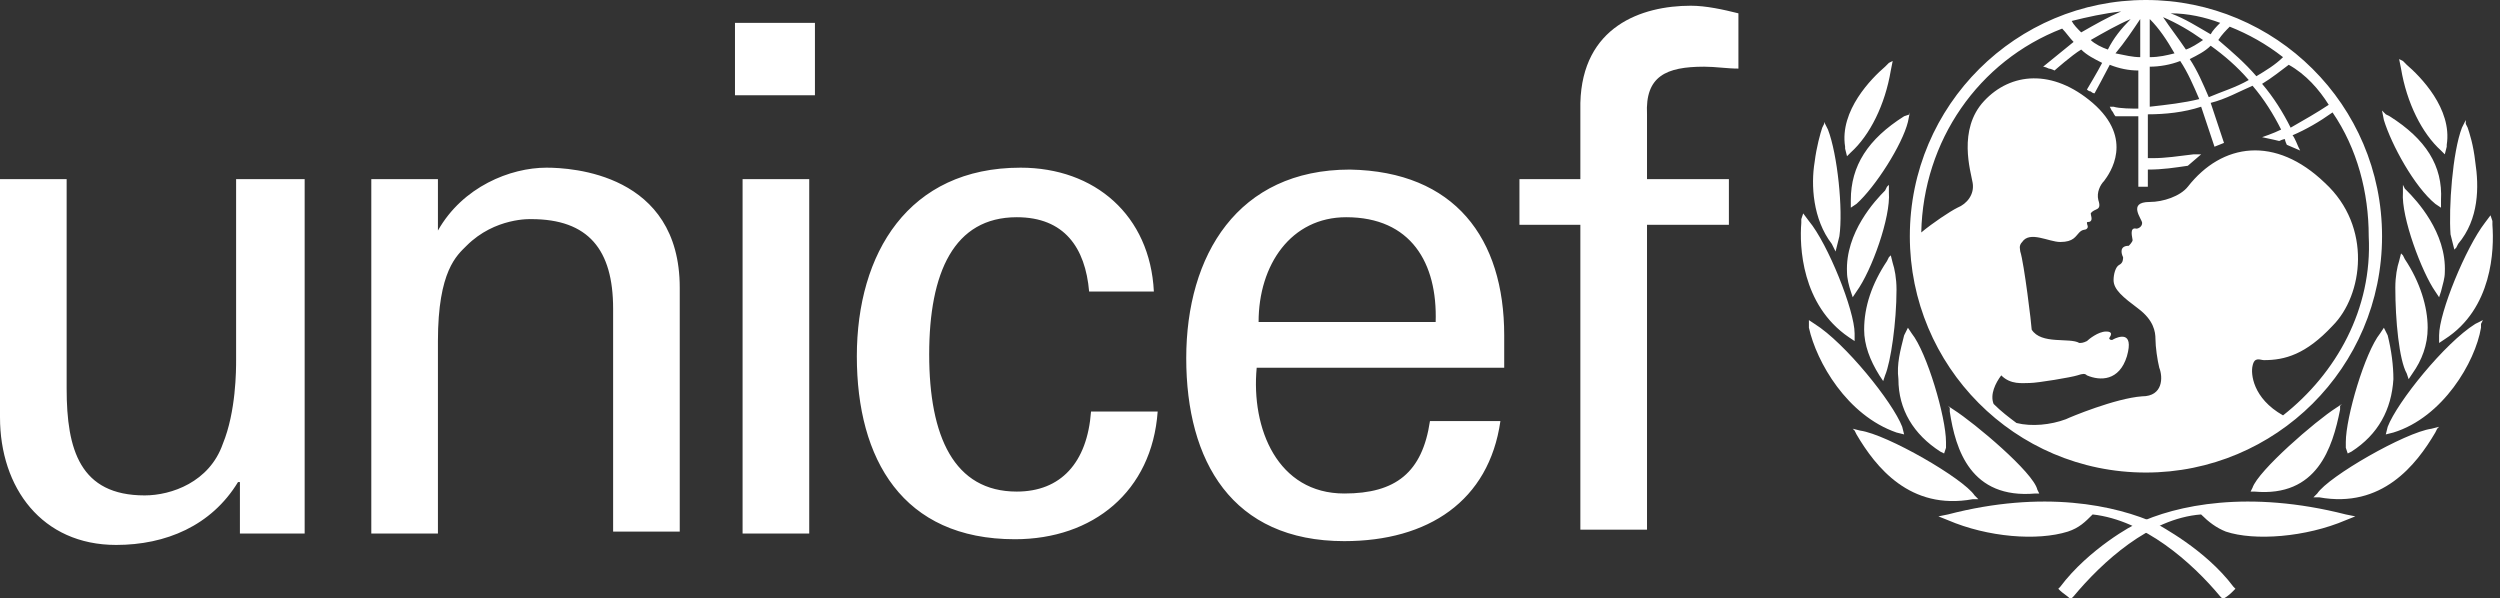
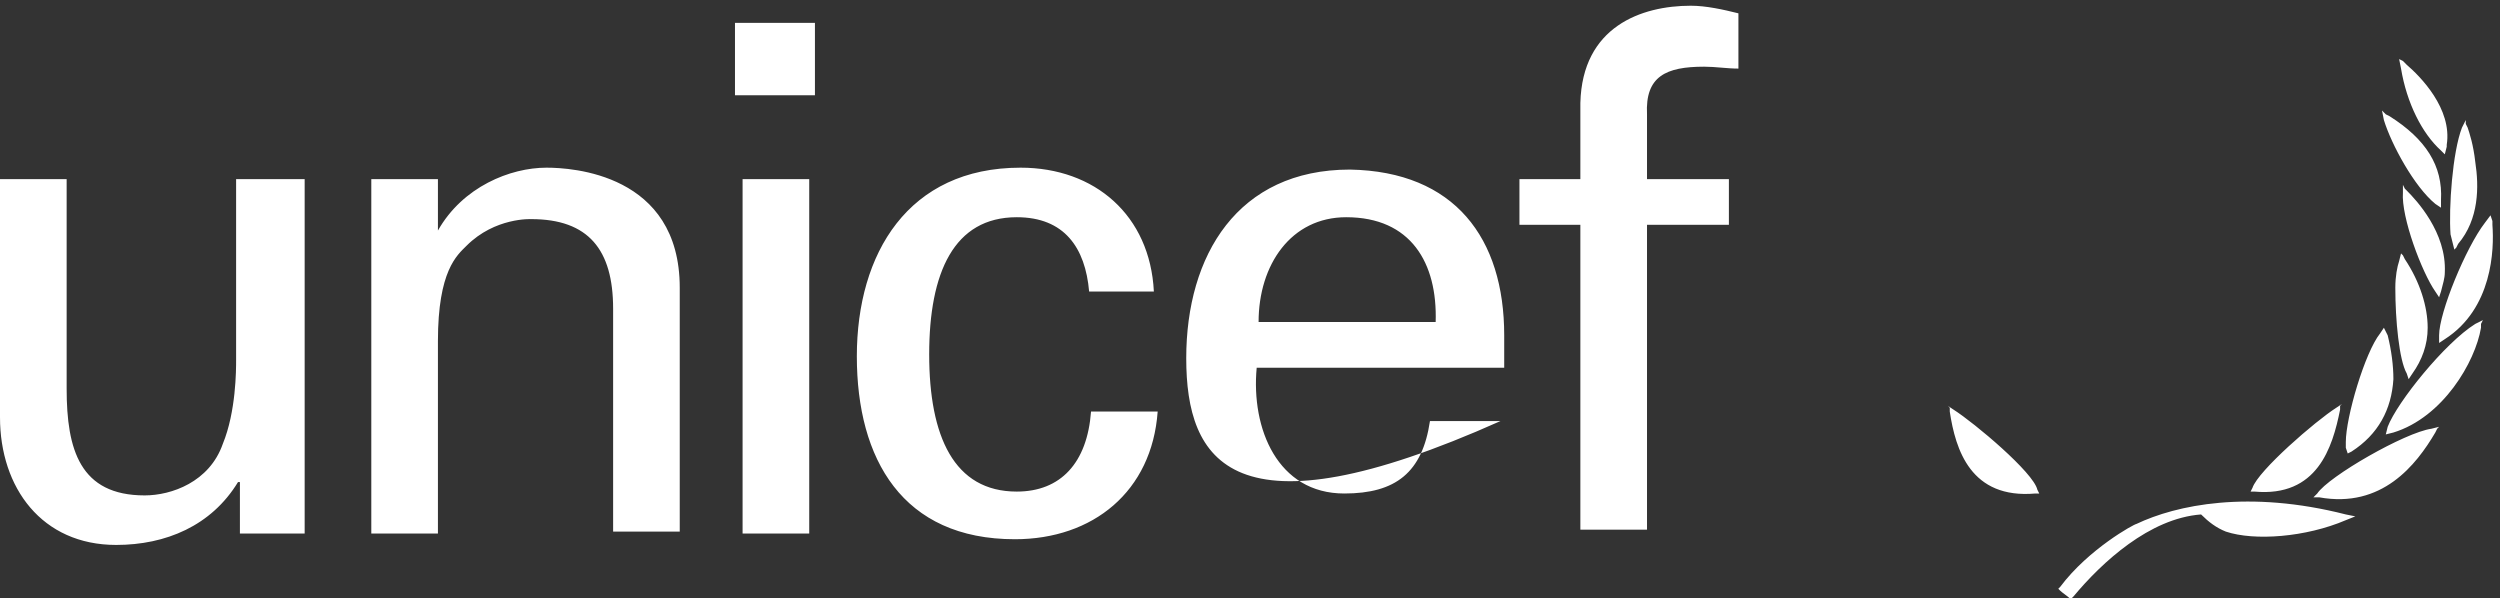
<svg xmlns="http://www.w3.org/2000/svg" width="117" height="28" viewBox="0 0 117 28" fill="none">
  <rect x="0" y="0" width="117" height="28" fill="#333333" stroke="none" />
-   <path d="M100.43 6.10352e-05C94.371 6.10352e-05 89.38 4.905 89.38 11.057C89.38 17.121 94.281 22.115 100.43 22.115C106.489 22.115 111.48 17.21 111.48 11.057C111.48 4.905 106.489 6.10352e-05 100.43 6.10352e-05ZM108.985 4.905C108.45 5.261 107.826 5.618 107.202 5.975C106.846 5.261 106.4 4.548 105.866 3.924C106.311 3.656 106.757 3.299 107.113 3.032C107.915 3.478 108.539 4.191 108.985 4.905ZM104.351 1.248C105.242 1.605 106.044 2.051 106.846 2.675C106.489 3.032 106.044 3.299 105.598 3.567C105.064 2.943 104.44 2.408 103.816 1.873C103.994 1.605 104.173 1.427 104.351 1.248ZM105.242 3.745C104.618 4.102 103.994 4.28 103.371 4.548C103.103 3.924 102.836 3.299 102.48 2.764C102.836 2.586 103.192 2.408 103.46 2.14C104.083 2.586 104.707 3.121 105.242 3.745ZM103.905 1.07C103.727 1.248 103.549 1.427 103.46 1.605C102.836 1.248 102.301 0.892 101.588 0.624C102.39 0.624 103.192 0.803 103.905 1.07ZM103.103 1.873C102.836 2.051 102.569 2.229 102.301 2.319C101.945 1.784 101.588 1.338 101.232 0.803C101.856 1.07 102.48 1.427 103.103 1.873ZM100.608 0.892C101.054 1.338 101.41 1.873 101.767 2.497C101.41 2.586 101.054 2.675 100.608 2.675V0.892ZM100.608 3.121C101.054 3.121 101.588 3.032 102.034 2.854C102.39 3.389 102.658 4.013 102.925 4.637C102.212 4.815 101.41 4.905 100.608 4.994V3.121ZM100.163 0.892V2.675C99.806 2.675 99.45 2.586 99.004 2.497C99.45 1.962 99.806 1.427 100.163 0.892ZM98.648 2.319C98.38 2.229 98.024 2.051 97.846 1.873C98.47 1.516 99.093 1.159 99.717 0.892C99.272 1.338 98.915 1.784 98.648 2.319ZM99.272 0.535C98.648 0.803 98.024 1.159 97.4 1.516C97.222 1.338 97.044 1.159 96.955 0.981C97.668 0.803 98.47 0.624 99.272 0.535ZM106.846 19.44C105.42 18.637 105.331 17.478 105.42 17.121C105.509 16.675 105.777 16.854 105.955 16.854C106.935 16.854 107.915 16.586 109.163 15.248C110.589 13.822 111.034 10.611 108.806 8.561C106.489 6.331 103.994 6.688 102.39 8.739C102.034 9.185 101.232 9.452 100.608 9.452C99.539 9.452 100.252 10.255 100.252 10.433C100.252 10.611 100.074 10.701 99.984 10.701C99.628 10.611 99.806 11.147 99.806 11.236C99.806 11.325 99.628 11.503 99.628 11.503C99.182 11.503 99.272 11.86 99.361 12.038C99.361 12.127 99.361 12.306 99.182 12.395C99.004 12.484 98.915 12.841 98.915 13.108C98.915 13.554 99.361 13.911 100.074 14.446C100.786 14.981 100.876 15.516 100.876 15.873C100.876 16.229 100.965 16.854 101.054 17.21C101.232 17.656 101.232 18.548 100.252 18.548C99.004 18.637 96.866 19.529 96.687 19.618C95.975 19.885 95.083 19.975 94.371 19.796C94.014 19.529 93.658 19.261 93.301 18.904C93.123 18.459 93.39 17.924 93.658 17.567C94.103 18.013 94.638 17.924 94.994 17.924C95.351 17.924 96.955 17.656 97.222 17.567C97.489 17.478 97.579 17.478 97.668 17.567C98.291 17.834 99.182 17.834 99.539 16.675C99.895 15.427 99.093 15.784 98.915 15.873C98.826 15.962 98.648 15.873 98.737 15.784C98.915 15.516 98.648 15.516 98.559 15.516C98.202 15.516 97.757 15.873 97.668 15.962C97.489 16.051 97.4 16.051 97.311 16.051C96.866 15.784 95.529 16.14 95.083 15.427C95.083 15.248 94.727 12.306 94.549 11.771C94.549 11.682 94.46 11.503 94.638 11.325C94.994 10.79 95.885 11.325 96.42 11.325C97.044 11.325 97.133 11.057 97.311 10.879C97.489 10.701 97.579 10.79 97.668 10.701C97.757 10.611 97.668 10.522 97.668 10.433C97.668 10.344 97.757 10.433 97.846 10.344C97.935 10.255 97.846 10.076 97.846 9.987C98.024 9.72 98.38 9.898 98.202 9.363C98.113 9.006 98.291 8.65 98.47 8.471C98.737 8.115 99.895 6.51 97.935 4.815C96.064 3.21 94.103 3.389 92.856 4.726C91.608 6.064 92.232 8.026 92.321 8.561C92.41 9.096 92.054 9.541 91.608 9.72C91.252 9.898 90.45 10.433 89.915 10.879C90.004 6.599 92.588 2.854 96.509 1.338C96.687 1.516 96.866 1.784 97.044 1.962C96.598 2.319 95.618 3.121 95.618 3.121C95.618 3.121 95.707 3.121 95.885 3.21C95.975 3.21 96.153 3.299 96.153 3.299C96.153 3.299 96.955 2.586 97.4 2.319C97.668 2.586 98.024 2.764 98.38 2.943C98.202 3.299 97.668 4.191 97.668 4.191C97.668 4.191 97.757 4.28 97.846 4.28C97.935 4.369 98.024 4.369 98.024 4.369C98.024 4.369 98.559 3.389 98.737 3.032C99.182 3.21 99.628 3.299 100.074 3.299V5.083C99.806 5.083 99.182 5.083 98.915 4.994H98.737L98.826 5.172C98.915 5.261 98.915 5.35 99.004 5.44H100.074V8.739H100.519V7.936C101.232 7.936 101.767 7.847 102.39 7.758L103.014 7.223H102.658C101.945 7.312 101.321 7.401 100.786 7.401H100.519V5.35C101.321 5.35 102.212 5.261 103.014 4.994L103.638 6.866L104.083 6.688L103.46 4.815C104.173 4.637 104.796 4.28 105.42 4.013C105.955 4.637 106.4 5.35 106.757 6.064C106.4 6.242 105.866 6.42 105.866 6.42C106.311 6.51 106.668 6.599 106.668 6.599C106.668 6.599 106.846 6.51 106.935 6.51C106.935 6.599 107.024 6.777 107.024 6.777L107.648 7.045L107.559 6.866C107.559 6.866 107.381 6.42 107.291 6.331C107.915 6.064 108.539 5.707 109.163 5.261C110.321 6.955 110.856 9.006 110.856 11.057C111.034 14.446 109.341 17.478 106.846 19.44ZM88.4 2.943L88.222 3.121C87.598 3.656 86.083 5.172 86.351 6.866V6.955L86.44 7.312L86.618 7.134C87.509 6.331 88.222 4.905 88.489 3.299L88.578 2.854L88.4 2.943ZM85.37 5.796L85.281 5.975C85.192 6.242 85.014 6.866 84.925 7.58C84.747 8.65 84.836 10.255 85.727 11.414L85.816 11.592L85.905 11.771L86.083 11.057C86.261 9.809 85.994 7.223 85.549 6.064L85.37 5.707V5.796ZM84.301 10.255V10.433C84.212 11.503 84.301 14.268 86.529 15.784L86.796 15.962V15.605C86.796 14.535 85.549 11.414 84.657 10.344L84.39 9.987L84.301 10.255ZM84.657 15.159V15.338C85.014 16.943 86.44 19.44 88.757 20.242L89.113 20.331L89.024 19.975C88.578 18.815 86.351 16.051 84.925 15.159L84.657 14.981V15.159ZM89.38 5.35L89.113 5.44C87.42 6.51 86.618 7.758 86.618 9.363V9.72L86.885 9.541C87.776 8.739 89.024 6.777 89.291 5.707L89.38 5.261V5.35ZM88.311 8.739L88.222 8.917C87.776 9.363 86.351 10.879 86.44 12.752C86.44 13.019 86.529 13.376 86.618 13.643L86.707 13.911L86.885 13.643C87.598 12.662 88.489 10.166 88.4 9.006V8.65L88.311 8.739ZM88.4 12.038L88.311 12.217C87.598 13.287 87.242 14.357 87.242 15.427C87.242 16.14 87.509 16.854 87.955 17.567L88.133 17.834L88.222 17.567C88.489 16.943 88.757 15.07 88.757 13.554C88.757 13.019 88.667 12.573 88.578 12.306L88.489 11.949L88.4 12.038ZM89.202 15.516L89.113 15.694C88.935 16.408 88.757 17.032 88.846 17.745C88.846 19.172 89.558 20.331 90.806 21.134L90.984 21.223L91.073 20.956V20.688C91.073 19.529 90.182 16.497 89.469 15.605L89.291 15.338L89.202 15.516ZM86.796 20.153L86.885 20.331C87.776 21.847 89.38 23.898 92.321 23.363H92.588L92.41 23.185C91.875 22.382 88.311 20.331 87.064 20.153L86.707 20.064L86.796 20.153ZM91.162 24.076L90.717 24.166L91.162 24.344C93.034 25.147 95.351 25.325 96.776 24.879C97.311 24.701 97.579 24.433 97.935 24.076C100.341 24.344 102.569 26.306 103.905 27.911L103.994 28H104.083C104.262 27.911 104.44 27.733 104.529 27.643L104.618 27.554L104.529 27.465C103.192 25.682 101.054 24.611 100.965 24.522C99.004 23.631 95.618 22.917 91.162 24.076Z" fill="white" />
-   <path d="M91.249 19.083V19.261C91.516 21.045 92.229 23.363 95.259 23.096H95.437L95.348 22.917C95.17 22.115 92.407 19.796 91.427 19.172L91.16 18.994L91.249 19.083ZM112.279 2.764L112.368 3.21C112.635 4.815 113.348 6.242 114.239 7.045L114.417 7.223L114.507 6.866V6.777C114.774 5.083 113.259 3.567 112.635 3.032L112.457 2.853L112.279 2.764ZM115.398 5.618L115.219 5.975C114.774 7.134 114.596 9.72 114.685 10.968L114.863 11.681L114.952 11.592L115.041 11.414C116.021 10.255 116.021 8.739 115.843 7.58C115.754 6.777 115.576 6.242 115.487 5.975L115.398 5.796V5.618ZM116.556 10.076L116.289 10.433C115.398 11.592 114.15 14.624 114.15 15.694V16.051L114.417 15.873C116.645 14.446 116.734 11.681 116.645 10.522V10.344L116.556 10.076ZM116.2 14.981L115.843 15.159C114.417 16.051 112.19 18.815 111.744 19.974L111.655 20.331L112.011 20.242C114.328 19.529 115.843 16.943 116.111 15.338V15.159L116.2 14.981ZM111.477 5.172L111.566 5.618C111.922 6.777 112.992 8.739 113.972 9.541L114.239 9.72V9.363C114.328 7.758 113.526 6.51 111.833 5.439L111.655 5.35L111.477 5.172ZM112.457 8.65V9.006C112.368 10.166 113.348 12.752 113.972 13.643L114.15 13.911L114.239 13.643C114.328 13.287 114.417 13.019 114.417 12.752C114.507 10.879 113.081 9.363 112.635 8.917L112.546 8.828L112.457 8.65ZM112.368 11.86L112.279 12.217C112.19 12.484 112.101 12.93 112.101 13.465C112.101 14.981 112.279 16.854 112.635 17.478L112.724 17.745L112.903 17.478C113.348 16.854 113.615 16.14 113.615 15.338C113.615 14.357 113.259 13.197 112.546 12.127L112.457 11.949L112.368 11.86ZM111.566 15.338L111.388 15.605C110.675 16.497 109.784 19.529 109.784 20.688V20.955L109.873 21.223L110.051 21.134C111.299 20.331 111.922 19.172 112.011 17.745C112.011 17.121 111.922 16.408 111.744 15.694L111.655 15.516L111.566 15.338ZM114.15 19.974L113.794 20.064C112.546 20.242 108.982 22.293 108.447 23.096L108.269 23.274H108.536C111.477 23.809 113.081 21.758 113.972 20.242L114.061 20.064L114.15 19.974ZM99.982 24.522C99.892 24.522 97.754 25.681 96.417 27.465L96.328 27.554L96.417 27.643C96.506 27.733 96.774 27.911 96.863 28H96.952L97.041 27.911C98.378 26.306 100.605 24.255 103.011 24.076C103.368 24.433 103.724 24.701 104.17 24.879C105.506 25.325 107.912 25.146 109.784 24.344L110.229 24.166L109.784 24.076C105.239 22.917 101.853 23.631 99.982 24.522ZM109.605 18.904L109.338 19.083C108.358 19.707 105.685 22.026 105.417 22.828L105.328 23.006H105.506C108.447 23.274 109.16 20.955 109.516 19.172V18.994L109.605 18.904ZM34.397 1.07H38.139V4.459H34.397V1.07ZM34.753 8.382H37.872V24.968H34.753V8.382ZM11.139 8.382H14.258V24.968H11.228V22.561H11.139C9.891 24.611 7.753 25.503 5.436 25.503C1.96 25.503 6.10352e-05 22.828 6.10352e-05 19.529V8.382H3.119V18.191C3.119 21.045 3.743 23.185 6.772 23.185C8.02 23.185 9.802 22.561 10.426 20.777C11.05 19.261 11.05 17.299 11.05 16.854V8.382H11.139ZM20.495 10.79C21.654 8.739 23.882 7.847 25.575 7.847C26.733 7.847 31.812 8.115 31.812 13.465V24.879H28.694V14.446C28.694 11.681 27.535 10.255 24.862 10.255C24.862 10.255 23.169 10.166 21.832 11.503C21.387 11.949 20.495 12.662 20.495 15.962V24.968H17.377V8.382H20.495V10.79ZM50.971 13.643C50.793 11.592 49.813 10.166 47.585 10.166C44.644 10.166 43.486 12.752 43.486 16.586C43.486 20.42 44.644 23.006 47.585 23.006C49.634 23.006 50.882 21.669 51.06 19.261H54.179C53.912 23.006 51.149 25.236 47.496 25.236C42.238 25.236 40.1 21.49 40.1 16.675C40.1 11.86 42.506 7.847 47.763 7.847C51.238 7.847 53.823 10.076 54.001 13.643H50.971ZM58.813 17.21C58.545 20.064 59.793 23.096 62.912 23.096C65.318 23.096 66.565 22.115 66.922 19.707H70.219C69.684 23.452 66.833 25.325 62.912 25.325C57.654 25.325 55.516 21.58 55.516 16.764C55.516 11.949 57.922 7.936 63.179 7.936C68.08 8.025 70.397 11.146 70.397 15.694V17.21H58.813ZM67.189 15.07C67.278 12.306 66.031 10.166 63.001 10.166C60.417 10.166 58.902 12.395 58.902 15.07H67.189ZM73.961 24.79V10.522H71.11V8.382H73.961V4.815C74.051 1.248 76.813 0.268 79.13 0.268C79.843 0.268 80.645 0.446 81.358 0.624V3.21C80.823 3.21 80.288 3.121 79.754 3.121C77.971 3.121 76.991 3.567 77.08 5.35V8.382H80.912V10.522H77.08V24.79H73.961Z" fill="white" />
+   <path d="M91.249 19.083V19.261C91.516 21.045 92.229 23.363 95.259 23.096H95.437L95.348 22.917C95.17 22.115 92.407 19.796 91.427 19.172L91.16 18.994L91.249 19.083ZM112.279 2.764L112.368 3.21C112.635 4.815 113.348 6.242 114.239 7.045L114.417 7.223L114.507 6.866V6.777C114.774 5.083 113.259 3.567 112.635 3.032L112.457 2.853L112.279 2.764ZM115.398 5.618L115.219 5.975C114.774 7.134 114.596 9.72 114.685 10.968L114.863 11.681L114.952 11.592L115.041 11.414C116.021 10.255 116.021 8.739 115.843 7.58C115.754 6.777 115.576 6.242 115.487 5.975L115.398 5.796V5.618ZM116.556 10.076L116.289 10.433C115.398 11.592 114.15 14.624 114.15 15.694V16.051L114.417 15.873C116.645 14.446 116.734 11.681 116.645 10.522V10.344L116.556 10.076ZM116.2 14.981L115.843 15.159C114.417 16.051 112.19 18.815 111.744 19.974L111.655 20.331L112.011 20.242C114.328 19.529 115.843 16.943 116.111 15.338V15.159L116.2 14.981ZM111.477 5.172L111.566 5.618C111.922 6.777 112.992 8.739 113.972 9.541L114.239 9.72V9.363C114.328 7.758 113.526 6.51 111.833 5.439L111.655 5.35L111.477 5.172ZM112.457 8.65V9.006C112.368 10.166 113.348 12.752 113.972 13.643L114.15 13.911L114.239 13.643C114.328 13.287 114.417 13.019 114.417 12.752C114.507 10.879 113.081 9.363 112.635 8.917L112.546 8.828L112.457 8.65ZM112.368 11.86L112.279 12.217C112.19 12.484 112.101 12.93 112.101 13.465C112.101 14.981 112.279 16.854 112.635 17.478L112.724 17.745L112.903 17.478C113.348 16.854 113.615 16.14 113.615 15.338C113.615 14.357 113.259 13.197 112.546 12.127L112.457 11.949L112.368 11.86ZM111.566 15.338L111.388 15.605C110.675 16.497 109.784 19.529 109.784 20.688V20.955L109.873 21.223L110.051 21.134C111.299 20.331 111.922 19.172 112.011 17.745C112.011 17.121 111.922 16.408 111.744 15.694L111.655 15.516L111.566 15.338ZM114.15 19.974L113.794 20.064C112.546 20.242 108.982 22.293 108.447 23.096L108.269 23.274H108.536C111.477 23.809 113.081 21.758 113.972 20.242L114.061 20.064L114.15 19.974ZM99.982 24.522C99.892 24.522 97.754 25.681 96.417 27.465L96.328 27.554L96.417 27.643C96.506 27.733 96.774 27.911 96.863 28H96.952L97.041 27.911C98.378 26.306 100.605 24.255 103.011 24.076C103.368 24.433 103.724 24.701 104.17 24.879C105.506 25.325 107.912 25.146 109.784 24.344L110.229 24.166L109.784 24.076C105.239 22.917 101.853 23.631 99.982 24.522ZM109.605 18.904L109.338 19.083C108.358 19.707 105.685 22.026 105.417 22.828L105.328 23.006H105.506C108.447 23.274 109.16 20.955 109.516 19.172V18.994L109.605 18.904ZM34.397 1.07H38.139V4.459H34.397V1.07ZM34.753 8.382H37.872V24.968H34.753V8.382ZM11.139 8.382H14.258V24.968H11.228V22.561H11.139C9.891 24.611 7.753 25.503 5.436 25.503C1.96 25.503 6.10352e-05 22.828 6.10352e-05 19.529V8.382H3.119V18.191C3.119 21.045 3.743 23.185 6.772 23.185C8.02 23.185 9.802 22.561 10.426 20.777C11.05 19.261 11.05 17.299 11.05 16.854V8.382H11.139ZM20.495 10.79C21.654 8.739 23.882 7.847 25.575 7.847C26.733 7.847 31.812 8.115 31.812 13.465V24.879H28.694V14.446C28.694 11.681 27.535 10.255 24.862 10.255C24.862 10.255 23.169 10.166 21.832 11.503C21.387 11.949 20.495 12.662 20.495 15.962V24.968H17.377V8.382H20.495V10.79ZM50.971 13.643C50.793 11.592 49.813 10.166 47.585 10.166C44.644 10.166 43.486 12.752 43.486 16.586C43.486 20.42 44.644 23.006 47.585 23.006C49.634 23.006 50.882 21.669 51.06 19.261H54.179C53.912 23.006 51.149 25.236 47.496 25.236C42.238 25.236 40.1 21.49 40.1 16.675C40.1 11.86 42.506 7.847 47.763 7.847C51.238 7.847 53.823 10.076 54.001 13.643H50.971ZM58.813 17.21C58.545 20.064 59.793 23.096 62.912 23.096C65.318 23.096 66.565 22.115 66.922 19.707H70.219C57.654 25.325 55.516 21.58 55.516 16.764C55.516 11.949 57.922 7.936 63.179 7.936C68.08 8.025 70.397 11.146 70.397 15.694V17.21H58.813ZM67.189 15.07C67.278 12.306 66.031 10.166 63.001 10.166C60.417 10.166 58.902 12.395 58.902 15.07H67.189ZM73.961 24.79V10.522H71.11V8.382H73.961V4.815C74.051 1.248 76.813 0.268 79.13 0.268C79.843 0.268 80.645 0.446 81.358 0.624V3.21C80.823 3.21 80.288 3.121 79.754 3.121C77.971 3.121 76.991 3.567 77.08 5.35V8.382H80.912V10.522H77.08V24.79H73.961Z" fill="white" />
</svg>